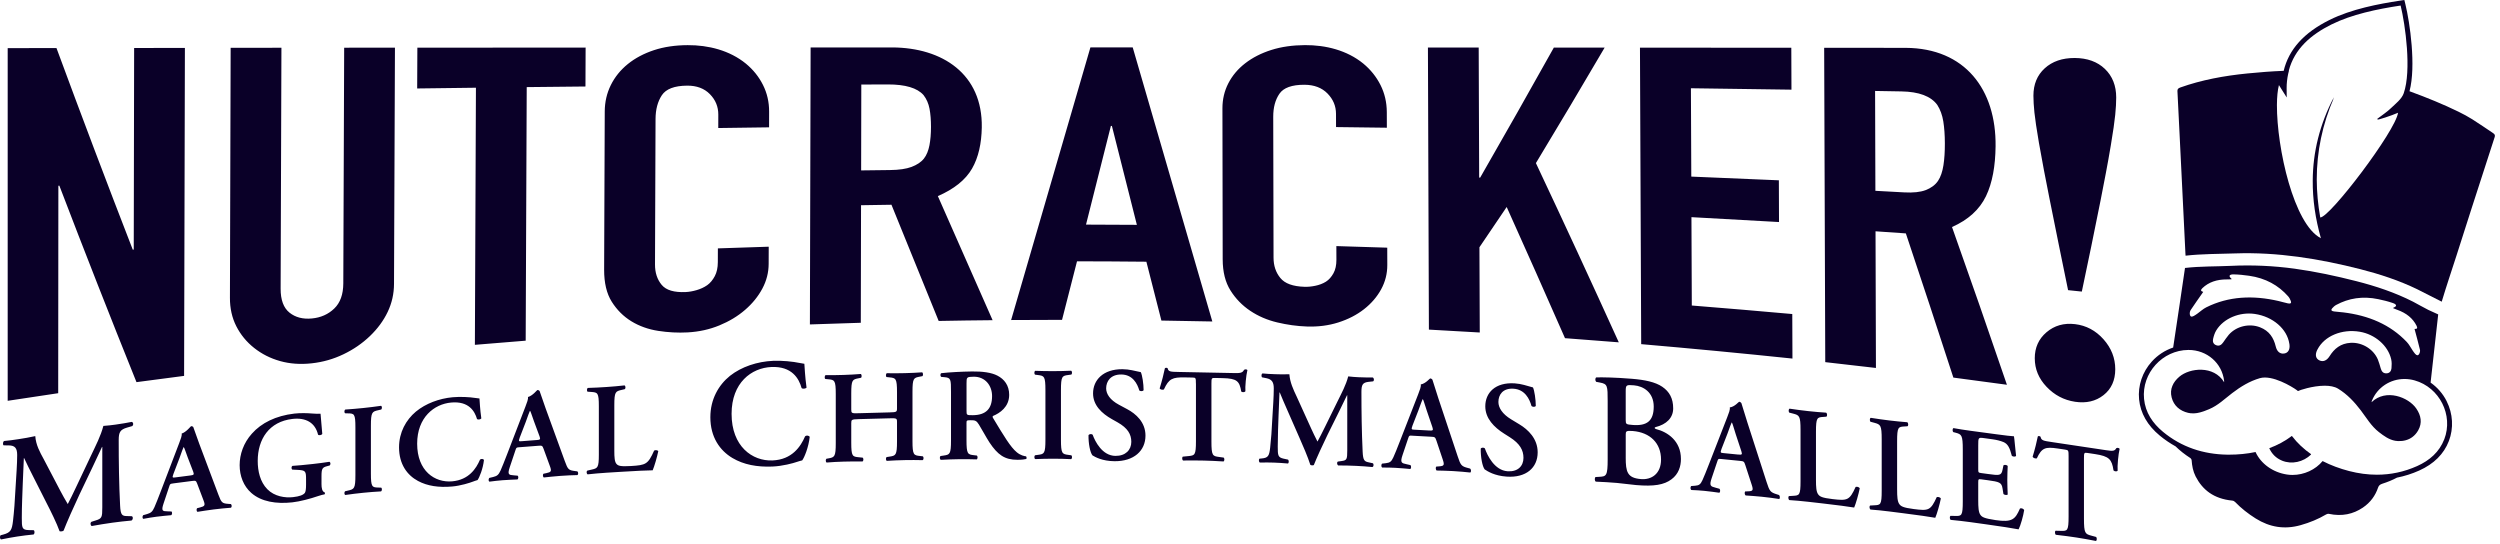
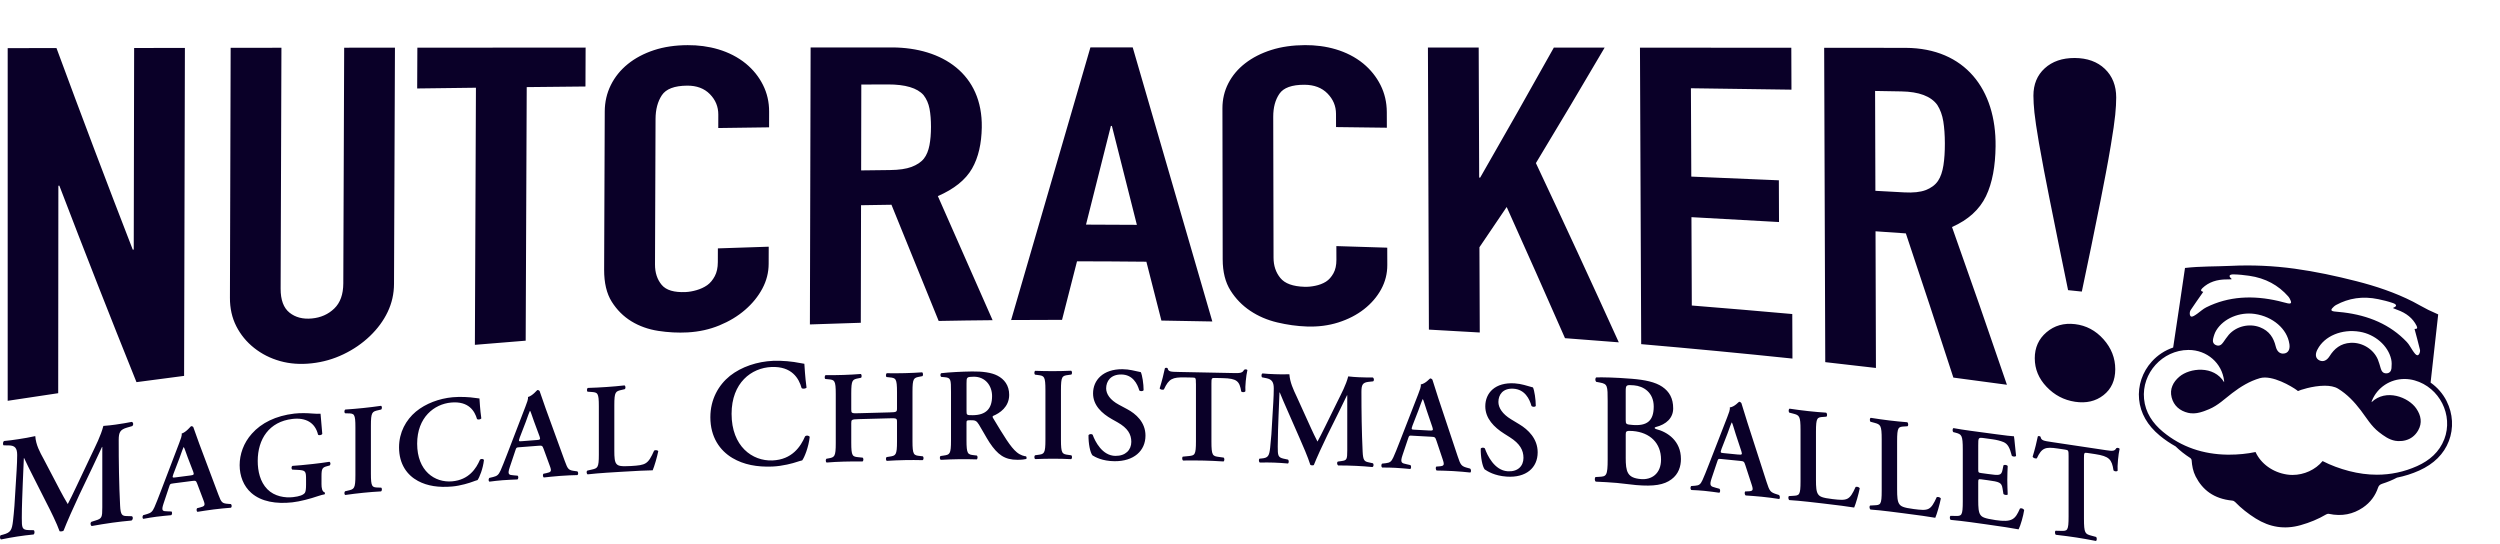
<svg xmlns="http://www.w3.org/2000/svg" width="147" height="32" viewBox="0 0 147 32" fill="none">
  <path d="M0.452 23.565V2.83C1.599 2.828 2.173 2.827 3.321 2.826C4.783 6.789 6.277 10.741 7.806 14.679C7.829 14.677 7.841 14.676 7.864 14.675C7.872 10.724 7.879 6.772 7.887 2.822C9.081 2.821 9.679 2.82 10.872 2.818L10.825 22.102C9.704 22.245 9.145 22.319 8.025 22.47C6.479 18.632 4.968 14.781 3.49 10.918C3.467 10.919 3.455 10.92 3.432 10.921L3.422 23.12C2.431 23.265 1.442 23.414 0.453 23.567L0.452 23.565ZM23.223 2.805C23.205 7.433 23.186 12.06 23.168 16.688C23.166 17.275 23.042 17.824 22.796 18.34C22.55 18.857 22.202 19.329 21.753 19.76C21.302 20.192 20.785 20.548 20.199 20.829C19.614 21.111 18.99 21.291 18.328 21.363C17.664 21.436 17.046 21.393 16.473 21.232C15.898 21.071 15.389 20.813 14.942 20.458C14.495 20.103 14.146 19.677 13.894 19.181C13.642 18.686 13.517 18.126 13.52 17.504C13.534 12.607 13.549 7.709 13.562 2.812C14.756 2.811 15.354 2.809 16.548 2.808L16.501 16.971C16.499 17.633 16.673 18.104 17.023 18.384C17.372 18.663 17.809 18.776 18.337 18.726C18.863 18.677 19.302 18.481 19.654 18.142C20.006 17.803 20.183 17.312 20.186 16.663C20.203 12.043 20.221 7.424 20.237 2.805C21.431 2.805 22.028 2.804 23.223 2.803V2.805ZM27.923 20.277C27.943 15.238 27.965 10.197 27.985 5.158C26.834 5.171 25.683 5.187 24.53 5.202C24.534 4.243 24.536 3.763 24.541 2.804L34.434 2.797C34.431 3.712 34.428 4.171 34.425 5.086C33.274 5.097 32.122 5.11 30.971 5.122L30.91 20.032C29.715 20.125 29.117 20.174 27.923 20.276V20.277ZM45.201 14.504C45.2 14.909 45.199 15.111 45.197 15.516C45.196 16.022 45.073 16.506 44.827 16.968C44.58 17.43 44.242 17.848 43.811 18.22C43.38 18.593 42.875 18.897 42.298 19.134C41.721 19.372 41.099 19.508 40.435 19.545C39.867 19.576 39.291 19.546 38.705 19.456C38.119 19.365 37.592 19.177 37.124 18.891C36.656 18.604 36.272 18.22 35.971 17.741C35.669 17.262 35.521 16.633 35.523 15.856C35.536 12.754 35.547 9.651 35.559 6.549C35.562 5.995 35.681 5.478 35.917 5.002C36.153 4.526 36.486 4.114 36.917 3.765C37.348 3.417 37.86 3.145 38.457 2.948C39.053 2.752 39.716 2.658 40.435 2.655C41.65 2.648 42.899 2.961 43.856 3.74C44.285 4.094 44.62 4.51 44.862 4.992C45.105 5.475 45.226 5.999 45.224 6.567C45.224 6.935 45.223 7.119 45.222 7.487C44.027 7.502 43.429 7.511 42.234 7.528C42.234 7.212 42.235 7.054 42.236 6.739C42.238 6.275 42.074 5.874 41.743 5.537C41.413 5.199 40.964 5.031 40.398 5.036C39.656 5.042 39.162 5.23 38.917 5.599C38.672 5.969 38.548 6.436 38.546 7C38.536 9.849 38.525 12.698 38.514 15.547C38.512 16.033 38.644 16.434 38.906 16.749C39.169 17.065 39.641 17.204 40.325 17.172C40.521 17.163 40.731 17.126 40.956 17.061C41.181 16.996 41.399 16.899 41.588 16.766C41.763 16.642 41.912 16.458 42.03 16.237C42.148 16.015 42.207 15.742 42.208 15.418C42.208 15.093 42.209 14.931 42.211 14.605C43.207 14.569 44.204 14.536 45.201 14.506V14.504ZM47.622 19.077C47.636 13.649 47.65 8.22 47.664 2.79C49.263 2.79 50.864 2.79 52.464 2.789C55.41 2.802 57.784 4.349 57.729 7.499C57.712 8.429 57.537 9.25 57.156 9.913C56.774 10.576 56.104 11.115 55.146 11.531C56.217 13.964 57.291 16.396 58.365 18.827C57.309 18.837 56.252 18.851 55.194 18.872C54.267 16.595 53.341 14.318 52.418 12.039C51.703 12.049 51.344 12.054 50.629 12.067C50.625 14.37 50.619 16.675 50.615 18.979C49.417 19.014 48.818 19.034 47.621 19.077H47.622ZM50.645 4.972L50.635 10.02C51.315 10.011 51.654 10.007 52.334 9.999C52.862 9.994 53.282 9.932 53.595 9.816C53.907 9.699 54.163 9.534 54.329 9.322C54.486 9.121 54.593 8.849 54.652 8.54C54.711 8.231 54.741 7.873 54.742 7.466C54.742 7.059 54.714 6.702 54.656 6.393C54.597 6.085 54.48 5.818 54.305 5.592C53.935 5.171 53.233 4.962 52.197 4.965L50.646 4.971L50.645 4.972ZM59.454 18.818C61.009 13.475 62.565 8.133 64.116 2.788H66.604C68.167 8.159 69.728 13.53 71.285 18.903C70.088 18.877 69.489 18.866 68.29 18.849L67.407 15.389C66.047 15.375 64.688 15.367 63.328 15.365L62.448 18.807C61.25 18.807 60.652 18.809 59.454 18.818ZM66.848 13.22C66.358 11.281 65.868 9.342 65.379 7.403H65.32L63.857 13.207C65.054 13.209 65.652 13.212 66.848 13.221V13.22ZM81.57 14.564C81.571 14.971 81.572 15.175 81.573 15.581C81.574 16.09 81.454 16.568 81.211 17.012C80.968 17.456 80.632 17.847 80.203 18.182C79.773 18.518 79.271 18.776 78.694 18.96C78.117 19.143 77.497 19.223 76.831 19.198C76.264 19.178 75.687 19.098 75.099 18.958C74.512 18.818 73.983 18.591 73.513 18.275C73.043 17.961 72.655 17.561 72.352 17.079C72.048 16.597 71.895 15.986 71.894 15.246C71.889 12.287 71.884 9.327 71.879 6.367C71.879 5.839 71.994 5.348 72.227 4.896C72.461 4.444 72.791 4.051 73.221 3.719C73.649 3.388 74.16 3.126 74.756 2.937C75.351 2.748 76.013 2.657 76.731 2.653C77.948 2.646 79.2 2.954 80.159 3.736C80.588 4.091 80.927 4.511 81.173 4.998C81.418 5.485 81.541 6.014 81.544 6.584C81.545 6.955 81.546 7.139 81.547 7.51C80.352 7.493 79.754 7.485 78.559 7.472C78.559 7.16 78.558 7.004 78.557 6.692C78.556 6.233 78.388 5.834 78.055 5.496C77.723 5.158 77.273 4.988 76.707 4.984C75.965 4.981 75.472 5.158 75.23 5.513C74.986 5.868 74.865 6.318 74.866 6.865C74.872 9.628 74.879 12.389 74.884 15.151C74.884 15.621 75.018 16.02 75.284 16.345C75.548 16.671 76.022 16.844 76.708 16.864C76.903 16.87 77.114 16.851 77.338 16.804C77.563 16.758 77.781 16.679 77.968 16.561C78.142 16.451 78.289 16.281 78.406 16.071C78.523 15.861 78.582 15.595 78.581 15.273C78.581 14.952 78.579 14.791 78.578 14.47C79.774 14.505 80.372 14.523 81.568 14.563L81.57 14.564ZM84.019 19.381L83.962 2.794C85.156 2.794 85.754 2.794 86.947 2.795C86.956 5.345 86.966 7.893 86.975 10.443C86.999 10.443 87.01 10.443 87.034 10.444C88.494 7.904 89.939 5.355 91.367 2.797C92.561 2.797 93.159 2.797 94.353 2.799C93.02 5.072 91.675 7.336 90.311 9.59C91.961 13.092 93.586 16.604 95.185 20.129C94.13 20.043 93.076 19.962 92.022 19.885C90.891 17.309 89.748 14.737 88.593 12.171C87.952 13.123 87.632 13.596 86.991 14.538C86.998 16.209 87.004 17.88 87.01 19.551C85.814 19.478 85.216 19.444 84.019 19.381ZM96.502 20.238C96.479 14.425 96.455 8.613 96.43 2.802L105.329 2.808C105.332 3.794 105.335 4.286 105.338 5.272C103.367 5.243 101.397 5.215 99.426 5.189C99.433 6.921 99.44 8.652 99.448 10.384C101.164 10.453 102.881 10.526 104.597 10.602C104.601 11.583 104.603 12.075 104.606 13.056C102.89 12.956 101.173 12.861 99.457 12.769C99.463 14.501 99.47 16.232 99.478 17.964C101.449 18.122 103.418 18.289 105.386 18.465C105.39 19.513 105.392 20.036 105.396 21.084C102.434 20.774 99.47 20.492 96.502 20.236V20.238ZM107.325 21.294L107.261 2.809C108.861 2.811 110.462 2.813 112.061 2.814C115.543 2.835 117.381 5.261 117.34 8.607C117.327 9.754 117.154 10.75 116.776 11.535C116.397 12.322 115.732 12.927 114.778 13.349C115.874 16.434 116.95 19.525 118.007 22.624C116.958 22.479 115.908 22.338 114.858 22.202C113.941 19.372 113.009 16.546 112.064 13.724C111.351 13.673 110.995 13.649 110.281 13.6C110.289 16.278 110.298 18.958 110.305 21.636C109.114 21.495 108.518 21.426 107.325 21.294ZM110.255 5.35C110.261 7.307 110.267 9.263 110.273 11.22C110.951 11.256 111.29 11.275 111.968 11.312C112.494 11.341 112.913 11.297 113.225 11.18C113.536 11.062 113.791 10.88 113.954 10.638C114.112 10.405 114.216 10.088 114.274 9.719C114.331 9.351 114.359 8.923 114.358 8.434C114.357 7.945 114.326 7.514 114.267 7.142C114.207 6.77 114.089 6.446 113.913 6.17C113.541 5.657 112.838 5.393 111.804 5.375C111.183 5.364 110.873 5.359 110.254 5.348L110.255 5.35ZM121.603 17.061C121.233 15.248 120.858 13.433 120.499 11.62C120.287 10.545 120.073 9.467 119.887 8.385C119.751 7.588 119.664 7 119.624 6.618C119.585 6.236 119.566 5.905 119.565 5.627C119.565 4.958 119.785 4.423 120.229 4.017C120.673 3.611 121.262 3.407 121.997 3.41C122.732 3.415 123.322 3.626 123.767 4.051C124.211 4.477 124.433 5.039 124.433 5.732C124.433 6.021 124.414 6.362 124.375 6.754C124.337 7.147 124.249 7.751 124.114 8.56C123.933 9.649 123.72 10.734 123.507 11.816C123.158 13.593 122.783 15.371 122.411 17.145L121.602 17.061H121.603ZM119.644 21.07C119.644 20.439 119.873 19.929 120.335 19.536C120.797 19.143 121.354 18.982 122.01 19.059C122.664 19.137 123.223 19.431 123.685 19.949C124.147 20.467 124.377 21.057 124.377 21.71C124.377 22.363 124.147 22.874 123.686 23.235C123.225 23.596 122.667 23.723 122.013 23.624C121.359 23.526 120.801 23.231 120.339 22.745C119.877 22.259 119.646 21.704 119.645 21.072L119.644 21.07ZM7.746 30.353C7.837 30.375 7.828 30.56 7.728 30.608C7.336 30.644 6.981 30.683 6.616 30.733C6.188 30.793 5.797 30.857 5.396 30.93C5.323 30.906 5.287 30.746 5.378 30.681C5.46 30.655 5.542 30.628 5.624 30.603C5.988 30.491 6.015 30.426 6.015 29.835V26.279C6.009 26.279 6.003 26.282 5.997 26.282C5.751 26.795 5.624 27.074 5.451 27.446C5.19 27.994 4.929 28.541 4.667 29.088C4.358 29.74 3.903 30.77 3.739 31.201C3.703 31.241 3.566 31.262 3.503 31.236C3.348 30.79 2.956 29.997 2.747 29.596C2.486 29.08 2.226 28.564 1.965 28.049C1.792 27.712 1.529 27.181 1.42 26.938C1.414 26.938 1.407 26.941 1.402 26.942L1.338 28.441C1.32 28.973 1.282 29.748 1.282 30.458C1.282 31.03 1.292 31.159 1.683 31.169L1.983 31.175C2.047 31.218 2.047 31.382 1.974 31.428C1.638 31.462 1.356 31.495 1.018 31.547C0.727 31.592 0.418 31.648 0.064 31.719C-0.018 31.689 -0.018 31.524 0.037 31.473C0.089 31.46 0.14 31.445 0.191 31.432C0.627 31.312 0.7 31.171 0.764 30.634C0.828 30.079 0.873 29.509 0.919 28.602C0.955 28.008 1.01 27.281 1.01 26.753C1.01 26.345 0.874 26.194 0.519 26.19C0.416 26.19 0.314 26.188 0.21 26.186C0.155 26.135 0.165 25.968 0.246 25.93C0.519 25.905 0.764 25.874 1.1 25.821C1.419 25.77 1.737 25.721 2.074 25.643C2.11 26.157 2.338 26.573 2.574 27.004C2.899 27.622 3.223 28.242 3.548 28.862C3.621 28.998 3.866 29.457 3.985 29.639C4.131 29.366 4.285 29.04 4.494 28.601C4.776 28.005 5.058 27.407 5.341 26.811C5.632 26.195 5.923 25.64 6.078 25.044C6.324 25.026 6.588 24.997 6.788 24.968C7.171 24.913 7.49 24.86 7.745 24.807C7.845 24.828 7.863 24.991 7.772 25.055C7.672 25.084 7.572 25.113 7.472 25.142C7.071 25.259 6.98 25.411 6.98 25.872C6.98 27.16 6.998 28.445 7.062 29.724C7.089 30.304 7.189 30.342 7.481 30.345C7.569 30.348 7.657 30.35 7.745 30.353H7.746ZM10.198 28.423C9.994 28.45 10.002 28.449 9.933 28.659C9.828 28.973 9.725 29.285 9.62 29.597C9.464 30.058 9.565 30.06 9.854 30.067C9.929 30.069 10.005 30.072 10.081 30.075C10.136 30.119 10.128 30.256 10.065 30.293C9.816 30.311 9.518 30.349 9.199 30.383C8.941 30.417 8.698 30.457 8.425 30.509C8.37 30.478 8.362 30.368 8.417 30.294C8.495 30.271 8.574 30.248 8.651 30.226C8.878 30.158 8.964 30.087 9.081 29.825C9.174 29.618 9.3 29.288 9.464 28.863C9.82 27.929 10.178 26.994 10.534 26.06C10.627 25.808 10.706 25.618 10.682 25.494C10.956 25.406 11.214 25.066 11.23 25.063C11.293 25.055 11.331 25.072 11.363 25.106C11.487 25.426 11.59 25.765 11.714 26.086C12.09 27.084 12.465 28.083 12.84 29.083C13.02 29.563 13.059 29.604 13.458 29.63C13.497 29.633 13.537 29.636 13.575 29.638C13.638 29.683 13.638 29.811 13.583 29.854C13.262 29.878 12.972 29.906 12.566 29.955C12.23 29.996 11.886 30.054 11.613 30.096C11.55 30.067 11.542 29.932 11.59 29.882L11.762 29.838C12.043 29.766 12.082 29.716 11.965 29.417C11.842 29.092 11.72 28.769 11.597 28.444C11.527 28.251 11.496 28.255 11.277 28.283C10.917 28.329 10.558 28.376 10.199 28.422L10.198 28.423ZM11.175 27.96C11.394 27.932 11.424 27.913 11.363 27.742C11.254 27.456 11.143 27.171 11.034 26.886C10.894 26.508 10.847 26.342 10.807 26.294C10.802 26.294 10.797 26.295 10.791 26.296C10.76 26.352 10.682 26.58 10.549 26.948C10.432 27.255 10.314 27.563 10.197 27.869C10.119 28.096 10.134 28.094 10.322 28.07C10.606 28.033 10.889 27.996 11.174 27.96H11.175ZM18.903 28.447C18.903 28.711 18.942 28.902 19.091 28.953C19.114 28.981 19.114 29.042 19.083 29.068C18.996 29.076 18.856 29.122 18.707 29.168C18.222 29.334 17.635 29.488 17.189 29.538C16.249 29.642 15.366 29.503 14.779 28.986C14.317 28.582 14.091 27.98 14.091 27.35C14.091 26.72 14.318 26.047 14.81 25.5C15.366 24.87 16.219 24.445 17.306 24.319C17.673 24.277 18.072 24.291 18.347 24.314C18.526 24.331 18.754 24.336 18.848 24.326C18.856 24.551 18.911 24.929 18.95 25.512C18.911 25.591 18.739 25.618 18.7 25.554C18.528 24.843 17.971 24.543 17.197 24.633C15.82 24.791 15.154 25.827 15.154 27.103C15.154 27.704 15.295 28.332 15.717 28.764C16.14 29.196 16.766 29.284 17.228 29.232C17.604 29.191 17.831 29.106 17.925 28.983C17.972 28.91 17.996 28.771 17.996 28.5V28.23C17.996 27.696 17.988 27.651 17.464 27.627L17.182 27.613C17.127 27.566 17.127 27.439 17.19 27.394C17.495 27.375 17.871 27.34 18.411 27.281C18.763 27.242 19.029 27.206 19.366 27.154C19.445 27.183 19.453 27.311 19.382 27.371C19.335 27.384 19.288 27.396 19.241 27.409C18.951 27.485 18.904 27.552 18.904 28.01V28.447H18.903ZM21.809 27.843C21.809 28.643 21.88 28.659 22.247 28.668C22.305 28.67 22.362 28.672 22.419 28.674C22.474 28.721 22.467 28.858 22.404 28.894C22.058 28.913 21.707 28.94 21.362 28.975C21.017 29.009 20.649 29.054 20.304 29.105C20.241 29.081 20.233 28.946 20.288 28.887L20.46 28.847C20.828 28.764 20.898 28.734 20.898 27.934V25.127C20.898 24.327 20.828 24.312 20.46 24.306C20.403 24.305 20.345 24.302 20.288 24.301C20.233 24.254 20.241 24.118 20.304 24.081C20.649 24.058 21.001 24.029 21.362 23.991C21.707 23.956 22.058 23.911 22.404 23.862C22.467 23.885 22.474 24.02 22.419 24.079L22.247 24.119C21.879 24.202 21.809 24.232 21.809 25.032V27.841V27.843ZM28.3 24.605C28.245 24.671 28.104 24.689 28.049 24.641C27.915 24.175 27.562 23.575 26.528 23.669C25.532 23.76 24.529 24.538 24.529 26.089C24.529 27.7 25.571 28.391 26.583 28.303C27.571 28.217 28.003 27.545 28.222 27.032C28.293 26.959 28.418 26.978 28.457 27.044C28.402 27.557 28.191 28.075 28.08 28.228C27.986 28.252 27.893 28.29 27.806 28.32C27.633 28.387 27.092 28.563 26.583 28.607C25.806 28.674 25.141 28.583 24.577 28.28C23.941 27.938 23.464 27.295 23.464 26.305C23.464 25.42 23.872 24.693 24.452 24.205C25.032 23.725 25.823 23.431 26.616 23.358C27.063 23.317 27.604 23.345 27.973 23.403L28.192 23.43C28.207 23.603 28.223 24.05 28.302 24.605H28.3ZM30.558 26.295C30.355 26.311 30.361 26.311 30.292 26.521C30.187 26.833 30.082 27.146 29.978 27.459C29.821 27.92 29.923 27.926 30.213 27.95L30.44 27.97C30.495 28.019 30.487 28.157 30.424 28.192C30.174 28.196 29.875 28.22 29.553 28.237C29.294 28.258 29.051 28.285 28.776 28.322C28.721 28.289 28.713 28.176 28.768 28.103C28.847 28.084 28.926 28.065 29.003 28.046C29.23 27.99 29.317 27.922 29.435 27.662C29.529 27.457 29.654 27.128 29.82 26.705C30.178 25.774 30.535 24.843 30.894 23.912C30.989 23.661 31.067 23.472 31.044 23.345C31.318 23.27 31.578 22.937 31.593 22.936C31.656 22.932 31.696 22.951 31.727 22.987C31.853 23.319 31.954 23.669 32.08 24.003C32.457 25.038 32.833 26.073 33.21 27.111C33.391 27.609 33.43 27.651 33.83 27.7C33.87 27.705 33.909 27.71 33.948 27.715C34.011 27.764 34.011 27.894 33.956 27.935C33.635 27.942 33.344 27.954 32.935 27.983C32.598 28.007 32.253 28.048 31.978 28.075C31.915 28.042 31.907 27.905 31.954 27.856C32.011 27.843 32.069 27.832 32.127 27.82C32.409 27.761 32.449 27.713 32.332 27.402C32.209 27.065 32.086 26.729 31.963 26.393C31.892 26.193 31.861 26.195 31.642 26.212C31.281 26.24 30.92 26.267 30.559 26.296L30.558 26.295ZM31.539 25.877C31.759 25.86 31.79 25.842 31.728 25.664C31.618 25.367 31.509 25.072 31.399 24.776C31.257 24.383 31.21 24.212 31.172 24.161C31.166 24.161 31.162 24.161 31.156 24.163C31.125 24.218 31.046 24.446 30.913 24.814C30.795 25.119 30.678 25.426 30.56 25.731C30.482 25.958 30.497 25.957 30.686 25.942C30.972 25.919 31.256 25.897 31.542 25.875L31.539 25.877ZM36.122 26.508C36.122 26.889 36.138 27.163 36.256 27.286C36.351 27.387 36.477 27.441 37.104 27.402C37.975 27.349 38.101 27.304 38.463 26.494C38.541 26.452 38.667 26.467 38.707 26.526C38.644 26.851 38.471 27.443 38.377 27.654C38.048 27.658 37.372 27.689 36.492 27.744C36.22 27.761 35.948 27.779 35.676 27.795C35.276 27.821 34.884 27.855 34.553 27.892C34.49 27.866 34.467 27.714 34.537 27.671C34.616 27.653 34.695 27.635 34.772 27.617C35.141 27.532 35.212 27.52 35.212 26.726V23.886C35.212 23.092 35.141 23.074 34.772 23.047C34.699 23.043 34.626 23.037 34.552 23.032C34.497 22.998 34.497 22.846 34.568 22.81C34.96 22.798 35.313 22.78 35.675 22.755C36.02 22.732 36.374 22.7 36.719 22.662C36.79 22.688 36.798 22.84 36.735 22.883C36.678 22.896 36.62 22.911 36.562 22.924C36.193 23.01 36.122 23.029 36.122 23.825V26.506V26.508ZM47.428 22.789C47.364 22.863 47.198 22.878 47.134 22.818C46.978 22.257 46.566 21.527 45.355 21.58C44.19 21.632 43.017 22.499 43.017 24.336C43.017 26.245 44.236 27.121 45.419 27.074C46.575 27.028 47.079 26.256 47.336 25.662C47.418 25.578 47.565 25.608 47.611 25.688C47.547 26.293 47.3 26.895 47.17 27.07C47.06 27.093 46.95 27.132 46.849 27.163C46.648 27.234 46.015 27.409 45.418 27.433C44.51 27.469 43.73 27.323 43.071 26.933C42.328 26.492 41.769 25.705 41.769 24.533C41.769 23.486 42.245 22.645 42.923 22.099C43.602 21.564 44.528 21.258 45.454 21.217C45.977 21.193 46.609 21.256 47.04 21.346L47.296 21.39C47.314 21.596 47.333 22.126 47.424 22.789H47.428ZM50.479 24.646C50.077 24.658 50.054 24.674 50.054 24.882V26.018C50.054 26.837 50.124 26.85 50.494 26.886C50.573 26.894 50.652 26.903 50.73 26.91C50.785 26.963 50.778 27.103 50.715 27.135C50.306 27.131 49.953 27.133 49.606 27.143C49.26 27.153 48.907 27.172 48.608 27.197C48.545 27.168 48.537 27.029 48.592 26.974C48.629 26.968 48.665 26.962 48.703 26.955C49.072 26.889 49.143 26.865 49.143 26.046V23.174C49.143 22.356 49.072 22.334 48.703 22.301L48.529 22.284C48.474 22.247 48.482 22.093 48.545 22.059C48.891 22.062 49.26 22.057 49.606 22.046C49.953 22.035 50.306 22.015 50.612 21.99C50.675 22.019 50.683 22.173 50.628 22.213L50.494 22.24C50.124 22.313 50.054 22.324 50.054 23.143V24.079C50.054 24.295 50.077 24.31 50.479 24.298C51.092 24.28 51.705 24.263 52.319 24.248C52.72 24.238 52.744 24.222 52.744 24.005V23.068C52.744 22.247 52.673 22.226 52.303 22.189C52.246 22.182 52.187 22.177 52.13 22.17C52.075 22.133 52.083 21.977 52.146 21.945C52.508 21.951 52.861 21.95 53.207 21.941C53.553 21.932 53.907 21.916 54.221 21.893C54.284 21.924 54.292 22.078 54.236 22.118L54.095 22.145C53.725 22.216 53.654 22.225 53.654 23.046V25.929C53.654 26.75 53.725 26.773 54.095 26.812L54.268 26.832C54.323 26.886 54.315 27.026 54.252 27.057C53.906 27.048 53.552 27.047 53.207 27.054C52.845 27.061 52.491 27.076 52.146 27.099C52.083 27.07 52.075 26.931 52.13 26.876L52.303 26.849C52.673 26.794 52.744 26.77 52.744 25.948V24.809C52.744 24.6 52.72 24.585 52.319 24.596C51.705 24.61 51.092 24.627 50.479 24.645V24.646ZM55.919 23.049C55.919 22.304 55.911 22.211 55.542 22.179C55.473 22.172 55.406 22.165 55.337 22.16C55.282 22.106 55.282 21.982 55.345 21.943C55.841 21.887 56.508 21.852 57.154 21.842C57.767 21.833 58.301 21.905 58.648 22.087C59.049 22.293 59.34 22.657 59.34 23.217C59.34 23.933 58.781 24.296 58.396 24.455C58.349 24.478 58.364 24.541 58.396 24.587C59.025 25.631 59.419 26.292 59.787 26.593C60.008 26.778 60.236 26.824 60.33 26.832C60.37 26.863 60.37 26.948 60.346 26.988C60.252 27.011 60.102 27.035 59.827 27.036C59.071 27.039 58.663 26.738 58.183 26.019C57.971 25.694 57.751 25.268 57.562 24.967C57.42 24.735 57.334 24.705 57.074 24.709C56.838 24.712 56.83 24.72 56.83 24.883V25.878C56.83 26.701 56.901 26.724 57.27 26.766C57.328 26.773 57.386 26.781 57.444 26.787C57.499 26.841 57.491 26.981 57.428 27.012C57.08 27 56.731 26.996 56.383 27.001C56.036 27.006 55.682 27.018 55.321 27.039C55.258 27.009 55.235 26.87 55.306 26.814C55.363 26.805 55.421 26.797 55.479 26.788C55.849 26.736 55.919 26.712 55.919 25.889V23.047V23.049ZM56.832 24.154C56.832 24.402 56.832 24.418 57.21 24.413C57.981 24.404 58.334 24.027 58.334 23.289C58.334 22.674 57.933 22.142 57.249 22.151C56.84 22.157 56.832 22.18 56.832 22.538V24.154ZM62.384 25.85C62.384 26.677 62.455 26.7 62.825 26.748L62.998 26.772C63.053 26.826 63.045 26.968 62.982 26.998C62.636 26.981 62.282 26.972 61.936 26.972C61.589 26.972 61.22 26.98 60.873 26.995C60.81 26.964 60.803 26.824 60.858 26.77L61.031 26.746C61.401 26.699 61.471 26.675 61.471 25.849V22.948C61.471 22.121 61.401 22.097 61.031 22.052C60.973 22.045 60.915 22.038 60.858 22.03C60.803 21.976 60.81 21.835 60.873 21.804C61.22 21.817 61.574 21.824 61.936 21.823C62.282 21.823 62.636 21.814 62.982 21.798C63.045 21.83 63.053 21.971 62.998 22.024L62.825 22.048C62.455 22.095 62.384 22.118 62.384 22.945V25.849V25.85ZM64.24 26.779C64.098 26.614 63.996 26.075 64.004 25.59C64.051 25.512 64.185 25.505 64.248 25.56C64.39 25.959 64.814 26.799 65.585 26.806C66.183 26.813 66.521 26.457 66.521 25.98C66.521 25.533 66.308 25.171 65.718 24.836C65.606 24.772 65.492 24.709 65.38 24.646C64.79 24.312 64.27 23.834 64.272 23.13C64.272 22.357 64.854 21.701 66.002 21.709C66.411 21.712 66.71 21.808 67.079 21.882C67.165 22.056 67.244 22.574 67.244 22.942C67.204 23.012 67.063 23.018 66.992 22.962C66.874 22.554 66.599 22.026 65.931 22.02C65.301 22.015 65.042 22.422 65.042 22.836C65.042 23.165 65.27 23.517 65.789 23.796C65.952 23.883 66.114 23.971 66.277 24.058C66.788 24.329 67.355 24.823 67.354 25.614C67.354 26.508 66.669 27.131 65.529 27.119C64.805 27.111 64.397 26.873 64.24 26.778V26.779ZM70.319 22.548C70.319 22.218 70.311 22.202 70.107 22.199C69.96 22.197 69.814 22.193 69.666 22.191C68.942 22.179 68.731 22.263 68.44 22.894C68.385 22.94 68.219 22.914 68.188 22.836C68.322 22.414 68.44 21.929 68.495 21.656C68.511 21.633 68.542 21.626 68.581 21.626C68.613 21.626 68.644 21.635 68.66 21.659C68.7 21.855 68.81 21.864 69.345 21.872C70.414 21.889 71.484 21.91 72.553 21.936C72.939 21.945 73.057 21.925 73.151 21.746C73.183 21.731 73.214 21.716 73.245 21.717C73.293 21.718 73.332 21.735 73.348 21.758C73.269 22.079 73.206 22.754 73.23 23.007C73.19 23.068 73.057 23.081 72.986 23.024C72.883 22.407 72.734 22.254 71.893 22.234L71.445 22.224C71.24 22.219 71.232 22.235 71.232 22.565V25.96C71.232 26.794 71.303 26.819 71.673 26.868C71.767 26.881 71.862 26.894 71.956 26.907C72.011 26.964 72.003 27.105 71.94 27.134C71.484 27.106 71.13 27.089 70.785 27.082C70.439 27.074 70.069 27.073 69.566 27.078C69.503 27.046 69.495 26.888 69.55 26.85C69.661 26.839 69.771 26.829 69.881 26.818C70.251 26.778 70.322 26.772 70.322 25.939V22.547L70.319 22.548ZM80.712 27.234C80.79 27.27 80.783 27.435 80.696 27.462C80.358 27.43 80.052 27.407 79.737 27.393C79.368 27.376 79.03 27.368 78.684 27.369C78.621 27.334 78.59 27.183 78.668 27.14L78.881 27.11C79.195 27.068 79.218 27.013 79.219 26.476V23.242H79.203C78.991 23.668 78.881 23.901 78.731 24.211C78.506 24.665 78.28 25.12 78.055 25.575C77.788 26.117 77.396 26.978 77.254 27.343C77.223 27.374 77.105 27.369 77.049 27.336C76.916 26.904 76.577 26.117 76.397 25.717C76.173 25.203 75.947 24.691 75.722 24.178C75.572 23.841 75.344 23.314 75.25 23.075H75.234C75.216 23.526 75.197 23.978 75.179 24.429C75.163 24.909 75.132 25.61 75.132 26.256C75.132 26.776 75.14 26.895 75.478 26.97C75.564 26.989 75.651 27.008 75.738 27.026C75.793 27.075 75.793 27.225 75.73 27.254C75.439 27.228 75.195 27.211 74.905 27.201C74.653 27.192 74.385 27.192 74.079 27.198C74.009 27.157 74.009 27.007 74.056 26.969C74.101 26.965 74.145 26.961 74.19 26.957C74.567 26.923 74.63 26.806 74.685 26.328C74.74 25.833 74.78 25.322 74.819 24.504C74.851 23.969 74.898 23.317 74.898 22.836C74.898 22.465 74.78 22.304 74.473 22.24C74.384 22.223 74.294 22.203 74.205 22.186C74.158 22.128 74.166 21.98 74.237 21.958C74.473 21.981 74.685 21.994 74.975 22.003C75.251 22.011 75.526 22.02 75.816 22.005C75.848 22.48 76.044 22.896 76.249 23.329C76.529 23.947 76.81 24.564 77.09 25.183C77.153 25.319 77.365 25.778 77.468 25.964C77.594 25.74 77.727 25.468 77.908 25.105C78.152 24.609 78.396 24.112 78.639 23.617C78.891 23.105 79.141 22.649 79.275 22.132C79.488 22.157 79.716 22.173 79.888 22.181C80.218 22.195 80.493 22.199 80.713 22.193C80.799 22.229 80.815 22.38 80.737 22.424C80.65 22.433 80.564 22.443 80.477 22.452C80.131 22.492 80.052 22.615 80.052 23.035C80.052 24.206 80.068 25.379 80.123 26.552C80.146 27.084 80.233 27.135 80.485 27.187L80.713 27.237L80.712 27.234ZM83.053 25.617C82.849 25.606 82.857 25.607 82.786 25.817C82.681 26.13 82.577 26.441 82.471 26.753C82.314 27.212 82.416 27.234 82.707 27.296C82.784 27.313 82.859 27.331 82.935 27.348C82.99 27.406 82.983 27.549 82.92 27.577C82.668 27.548 82.37 27.532 82.047 27.508C81.788 27.494 81.545 27.49 81.269 27.492C81.214 27.45 81.207 27.331 81.261 27.262C81.34 27.253 81.419 27.243 81.498 27.234C81.726 27.206 81.812 27.146 81.929 26.891C82.024 26.69 82.15 26.363 82.315 25.944C82.673 25.022 83.032 24.099 83.392 23.176C83.486 22.926 83.565 22.741 83.541 22.604C83.817 22.563 84.075 22.25 84.091 22.252C84.154 22.255 84.193 22.281 84.225 22.322C84.351 22.686 84.453 23.065 84.578 23.43C84.954 24.56 85.332 25.691 85.709 26.824C85.889 27.368 85.929 27.418 86.329 27.522C86.368 27.532 86.408 27.544 86.447 27.554C86.51 27.613 86.51 27.748 86.455 27.785C86.133 27.75 85.842 27.724 85.434 27.699C85.097 27.679 84.751 27.675 84.477 27.667C84.414 27.623 84.406 27.48 84.453 27.435L84.626 27.422C84.909 27.398 84.948 27.354 84.831 27.012C84.708 26.645 84.584 26.278 84.462 25.911C84.391 25.693 84.36 25.691 84.14 25.679C83.78 25.658 83.418 25.639 83.057 25.62L83.053 25.617ZM84.036 25.313C84.256 25.325 84.288 25.311 84.225 25.117C84.115 24.794 84.004 24.469 83.894 24.146C83.753 23.717 83.705 23.533 83.666 23.474H83.65C83.619 23.528 83.54 23.754 83.406 24.12L83.052 25.03C82.974 25.256 82.989 25.257 83.178 25.267C83.464 25.281 83.749 25.297 84.035 25.313H84.036ZM87.303 27.606C87.161 27.43 87.059 26.875 87.067 26.381C87.114 26.305 87.248 26.305 87.31 26.364C87.452 26.779 87.876 27.658 88.646 27.71C89.243 27.751 89.58 27.408 89.58 26.922C89.58 26.467 89.368 26.085 88.78 25.711C88.667 25.639 88.555 25.569 88.442 25.497C87.853 25.124 87.335 24.606 87.335 23.89C87.335 23.102 87.916 22.468 89.063 22.541C89.471 22.568 89.77 22.683 90.139 22.781C90.225 22.962 90.304 23.494 90.304 23.869C90.265 23.939 90.123 23.936 90.053 23.876C89.935 23.453 89.661 22.899 88.993 22.856C88.365 22.816 88.106 23.213 88.106 23.636C88.106 23.97 88.335 24.343 88.853 24.656C89.015 24.754 89.178 24.853 89.34 24.951C89.85 25.257 90.415 25.792 90.415 26.597C90.415 27.507 89.732 28.103 88.594 28.025C87.871 27.976 87.463 27.71 87.306 27.604L87.303 27.606ZM94.531 23.586C94.531 22.69 94.522 22.577 94.091 22.497C94.011 22.481 93.933 22.465 93.853 22.451C93.789 22.38 93.789 22.231 93.862 22.19C94.273 22.184 94.942 22.19 95.949 22.272C96.718 22.334 97.331 22.462 97.742 22.742C98.163 23.03 98.383 23.425 98.383 24.015C98.383 24.568 97.99 24.954 97.349 25.113C97.313 25.119 97.294 25.145 97.294 25.164C97.294 25.183 97.312 25.203 97.367 25.227C98.061 25.4 98.839 25.93 98.839 26.989C98.839 27.419 98.702 27.875 98.282 28.184C97.852 28.509 97.248 28.612 96.204 28.522C95.802 28.487 95.418 28.425 95.07 28.396C94.668 28.363 94.237 28.336 93.835 28.321C93.762 28.278 93.753 28.11 93.817 28.049C93.884 28.046 93.951 28.042 94.018 28.038C94.449 28.017 94.531 27.997 94.531 27.007V23.589V23.586ZM95.592 24.701C95.592 24.944 95.619 24.956 95.985 24.986C96.845 25.059 97.239 24.748 97.239 23.905C97.239 23.082 96.644 22.704 96.076 22.657C95.619 22.619 95.592 22.635 95.592 23.009V24.701ZM95.592 26.897C95.592 27.747 95.683 28.101 96.48 28.17C97.112 28.226 97.669 27.855 97.669 27.022C97.669 26.058 97.028 25.429 96.013 25.344C95.611 25.311 95.593 25.365 95.593 25.552V26.898L95.592 26.897ZM101.226 26.991C101.022 26.971 101.03 26.972 100.96 27.182C100.855 27.494 100.75 27.805 100.646 28.116C100.489 28.575 100.591 28.602 100.881 28.678C100.956 28.7 101.033 28.72 101.108 28.741C101.163 28.802 101.155 28.947 101.092 28.973C100.841 28.931 100.544 28.902 100.222 28.863C99.964 28.838 99.721 28.823 99.447 28.812C99.391 28.768 99.383 28.646 99.439 28.579C99.517 28.573 99.595 28.566 99.674 28.561C99.901 28.543 99.987 28.487 100.105 28.233C100.2 28.033 100.324 27.707 100.49 27.289C100.847 26.369 101.206 25.449 101.563 24.528C101.658 24.28 101.735 24.094 101.712 23.956C101.986 23.927 102.244 23.621 102.26 23.623C102.323 23.629 102.362 23.658 102.393 23.701C102.519 24.075 102.62 24.465 102.746 24.84C103.121 26.003 103.498 27.167 103.873 28.334C104.053 28.893 104.092 28.946 104.492 29.07C104.531 29.082 104.57 29.094 104.608 29.107C104.671 29.171 104.671 29.307 104.616 29.342C104.295 29.291 104.006 29.251 103.598 29.209C103.261 29.173 102.917 29.153 102.642 29.133C102.579 29.085 102.572 28.94 102.619 28.896L102.791 28.89C103.073 28.878 103.112 28.835 102.994 28.483C102.872 28.105 102.749 27.727 102.625 27.35C102.555 27.125 102.523 27.122 102.304 27.099C101.943 27.063 101.583 27.027 101.223 26.991H101.226ZM102.205 26.726C102.424 26.748 102.456 26.735 102.393 26.536C102.283 26.202 102.174 25.869 102.063 25.537C101.923 25.096 101.876 24.905 101.836 24.846C101.831 24.846 101.826 24.846 101.821 24.845C101.789 24.899 101.71 25.124 101.578 25.489C101.46 25.792 101.343 26.094 101.225 26.397C101.146 26.623 101.162 26.624 101.351 26.643C101.635 26.671 101.921 26.699 102.205 26.728V26.726ZM106.779 28.224C106.779 28.628 106.795 28.921 106.912 29.072C107.005 29.196 107.131 29.274 107.757 29.347C108.626 29.449 108.751 29.424 109.111 28.632C109.189 28.601 109.314 28.64 109.353 28.709C109.29 29.042 109.118 29.637 109.025 29.844C108.697 29.788 108.024 29.7 107.147 29.599C106.876 29.568 106.604 29.536 106.333 29.506C105.934 29.461 105.543 29.426 105.213 29.405C105.15 29.366 105.127 29.202 105.197 29.169C105.276 29.165 105.354 29.159 105.432 29.155C105.8 29.131 105.871 29.131 105.871 28.291V25.287C105.871 24.447 105.8 24.415 105.432 24.319C105.359 24.3 105.286 24.282 105.213 24.263C105.158 24.217 105.158 24.055 105.229 24.03C105.62 24.088 105.973 24.135 106.333 24.174C106.677 24.212 107.03 24.242 107.374 24.264C107.445 24.305 107.452 24.467 107.39 24.5L107.218 24.514C106.85 24.537 106.779 24.546 106.779 25.387V28.223V28.224ZM111.551 28.793C111.551 29.198 111.567 29.493 111.684 29.646C111.777 29.771 111.903 29.852 112.528 29.932C113.396 30.044 113.52 30.021 113.88 29.231C113.958 29.201 114.084 29.241 114.122 29.311C114.059 29.645 113.887 30.239 113.794 30.446C113.465 30.387 112.793 30.289 111.917 30.179C111.647 30.144 111.376 30.11 111.105 30.076C110.706 30.025 110.314 29.985 109.986 29.962C109.923 29.921 109.9 29.757 109.97 29.724C110.049 29.72 110.127 29.716 110.205 29.712C110.573 29.693 110.644 29.693 110.644 28.851V25.835C110.644 24.993 110.574 24.959 110.205 24.858C110.132 24.84 110.059 24.819 109.986 24.8C109.931 24.753 109.931 24.591 110.002 24.568C110.393 24.63 110.745 24.681 111.105 24.724C111.449 24.766 111.801 24.8 112.145 24.827C112.215 24.869 112.223 25.032 112.16 25.064C112.103 25.068 112.046 25.072 111.988 25.076C111.621 25.096 111.551 25.102 111.55 25.946V28.793H111.551ZM115.412 26.441C115.412 25.578 115.343 25.537 114.975 25.439C114.933 25.428 114.892 25.418 114.85 25.407C114.795 25.343 114.803 25.198 114.866 25.173C115.163 25.228 115.53 25.285 115.874 25.331C116.371 25.397 116.869 25.464 117.366 25.532C117.865 25.6 118.318 25.655 118.421 25.654C118.452 25.797 118.499 26.447 118.545 26.805C118.514 26.866 118.358 26.86 118.296 26.803C118.171 26.313 118.054 26.1 117.804 25.993C117.625 25.919 117.391 25.862 117.179 25.833C117.005 25.809 116.831 25.785 116.656 25.761C116.32 25.715 116.32 25.732 116.32 26.197V27.573C116.32 27.784 116.327 27.793 116.507 27.818C116.632 27.835 116.757 27.852 116.882 27.869C117.561 27.963 117.677 27.972 117.748 27.631C117.766 27.541 117.784 27.451 117.803 27.361C117.865 27.313 118.014 27.333 118.053 27.405C118.045 27.624 118.029 27.915 118.029 28.217C118.029 28.527 118.045 28.815 118.053 29.076C118.014 29.128 117.865 29.107 117.803 29.05C117.785 28.939 117.767 28.827 117.748 28.716C117.693 28.366 117.561 28.331 116.882 28.237C116.757 28.221 116.632 28.203 116.507 28.186C116.327 28.161 116.32 28.177 116.32 28.381V29.414C116.32 29.829 116.335 30.125 116.452 30.279C116.545 30.407 116.678 30.482 117.335 30.581C118.326 30.73 118.498 30.528 118.771 29.906C118.841 29.859 118.974 29.902 119.021 29.991C118.974 30.326 118.803 30.922 118.693 31.126C118.349 31.06 117.677 30.955 116.764 30.828C116.467 30.786 116.17 30.745 115.873 30.704C115.529 30.657 115.053 30.6 114.702 30.569C114.639 30.529 114.631 30.381 114.686 30.331L114.975 30.337C115.343 30.346 115.412 30.332 115.412 29.469V26.443V26.441ZM121.633 26.828C121.633 26.484 121.625 26.466 121.423 26.436C121.277 26.415 121.132 26.393 120.986 26.371C120.269 26.266 120.057 26.326 119.768 26.945C119.713 26.986 119.55 26.938 119.519 26.852C119.651 26.43 119.768 25.942 119.823 25.663C119.839 25.64 119.871 25.637 119.909 25.643C119.94 25.647 119.972 25.66 119.986 25.686C120.026 25.896 120.135 25.919 120.665 25.996C121.727 26.151 122.787 26.31 123.847 26.473C124.229 26.532 124.346 26.526 124.439 26.352C124.471 26.341 124.501 26.329 124.532 26.334C124.58 26.342 124.618 26.363 124.634 26.391C124.556 26.715 124.493 27.411 124.517 27.676C124.477 27.735 124.345 27.73 124.275 27.662C124.174 27.008 124.025 26.829 123.191 26.701C123.043 26.679 122.895 26.657 122.747 26.634C122.545 26.604 122.537 26.618 122.537 26.962V30.496C122.537 31.363 122.607 31.398 122.973 31.497C123.067 31.522 123.16 31.548 123.254 31.573C123.309 31.639 123.301 31.784 123.239 31.808C122.787 31.72 122.436 31.658 122.093 31.605C121.75 31.552 121.384 31.504 120.885 31.446C120.823 31.405 120.814 31.239 120.869 31.207C120.978 31.209 121.087 31.212 121.196 31.215C121.562 31.221 121.633 31.224 121.633 30.358V26.826V26.828ZM143.864 23.589C143.64 23.145 143.313 22.773 142.919 22.497C143.137 20.538 143.363 18.526 143.366 18.487C143.176 18.394 142.977 18.316 142.787 18.223C142.479 18.072 142.188 17.893 141.883 17.737C140.825 17.2 139.7 16.825 138.551 16.532C137.357 16.227 136.141 15.966 134.919 15.798C133.675 15.628 132.417 15.572 131.162 15.633C130.279 15.674 129.366 15.652 128.478 15.756C128.324 16.783 128.017 18.915 127.782 20.435C127.301 20.597 126.869 20.88 126.529 21.256C125.973 21.868 125.7 22.679 125.778 23.481C125.857 24.294 126.267 25.012 126.996 25.615C127.29 25.857 127.599 26.067 127.924 26.247C128.175 26.493 128.461 26.719 128.782 26.927C128.827 26.956 128.865 27.016 128.868 27.061C128.891 27.386 128.946 27.706 129.104 28.016C129.507 28.801 130.169 29.332 131.265 29.436C131.321 29.441 131.39 29.48 131.427 29.52C131.778 29.883 132.183 30.204 132.637 30.488C133.462 31.004 134.335 31.146 135.278 30.879C135.82 30.726 136.319 30.52 136.774 30.25C136.817 30.224 136.888 30.204 136.937 30.214C137.712 30.38 138.367 30.23 138.934 29.849C139.39 29.54 139.672 29.137 139.829 28.675C139.869 28.558 139.934 28.489 140.082 28.442C140.389 28.345 140.677 28.226 140.942 28.085C141.389 27.996 141.825 27.858 142.249 27.668C143.113 27.28 143.7 26.696 143.993 25.934C144.282 25.181 144.235 24.326 143.863 23.59L143.864 23.589ZM134.3 20.788C134.06 20.818 133.885 20.672 133.812 20.367C133.691 19.868 133.439 19.457 132.886 19.243C132.256 19 131.495 19.181 131.053 19.684C130.932 19.823 130.835 19.979 130.727 20.127C130.633 20.257 130.519 20.369 130.324 20.303C130.129 20.236 130.096 20.076 130.13 19.927C130.17 19.753 130.225 19.575 130.318 19.423C130.749 18.721 131.689 18.329 132.584 18.46C133.643 18.615 134.482 19.338 134.613 20.212C134.616 20.231 134.62 20.249 134.622 20.268C134.655 20.564 134.536 20.758 134.3 20.788ZM137.126 18.135C137.192 18.058 137.272 17.982 137.366 17.931C138.097 17.535 138.92 17.397 139.849 17.592C140.135 17.652 140.424 17.723 140.699 17.818C140.909 17.889 140.977 18.001 140.73 18.092C140.724 18.094 140.725 18.106 140.72 18.123C140.797 18.154 140.876 18.188 140.957 18.217C141.491 18.406 141.875 18.714 142.095 19.156C142.165 19.299 142.126 19.35 141.975 19.341C142.083 19.752 142.197 20.157 142.293 20.563C142.313 20.645 142.288 20.74 142.247 20.813C142.188 20.918 142.105 20.912 142.011 20.808C141.952 20.742 141.905 20.669 141.856 20.598C141.744 20.433 141.657 20.254 141.518 20.107C140.544 19.081 139.268 18.548 137.785 18.368C137.601 18.346 137.417 18.337 137.234 18.312C137.09 18.292 137.047 18.226 137.125 18.137L137.126 18.135ZM136.242 20.597C136.25 20.58 136.26 20.563 136.269 20.547C136.674 19.758 137.701 19.329 138.757 19.507C139.65 19.658 140.416 20.319 140.601 21.119C140.641 21.293 140.635 21.479 140.619 21.655C140.603 21.808 140.52 21.951 140.314 21.953C140.107 21.955 140.035 21.815 139.987 21.662C139.932 21.487 139.89 21.309 139.819 21.141C139.56 20.527 138.895 20.121 138.22 20.158C137.626 20.191 137.255 20.505 136.981 20.941C136.813 21.207 136.601 21.293 136.383 21.191C136.168 21.09 136.116 20.87 136.242 20.598V20.597ZM128.805 18.241C129.043 17.879 129.299 17.526 129.55 17.164C129.401 17.121 129.382 17.056 129.501 16.942C129.872 16.588 130.356 16.426 130.943 16.43C131.032 16.43 131.121 16.426 131.209 16.424C131.21 16.406 131.215 16.394 131.211 16.39C131.003 16.214 131.108 16.13 131.338 16.134C131.64 16.139 131.946 16.173 132.247 16.215C133.221 16.354 133.972 16.778 134.542 17.423C134.616 17.507 134.666 17.608 134.703 17.707C134.746 17.822 134.681 17.871 134.535 17.84C134.348 17.8 134.166 17.744 133.979 17.7C132.472 17.351 131.04 17.417 129.727 18.072C129.538 18.166 129.39 18.31 129.222 18.43C129.149 18.481 129.077 18.536 128.995 18.579C128.867 18.648 128.784 18.624 128.764 18.5C128.75 18.415 128.76 18.314 128.807 18.242L128.805 18.241ZM143.722 25.83C143.433 26.581 142.856 27.077 142.13 27.404C141.359 27.75 140.567 27.913 139.762 27.913C139.222 27.913 138.677 27.839 138.13 27.698C137.586 27.557 137.06 27.364 136.569 27.111C136.149 27.621 135.48 27.926 134.802 27.926C134.694 27.926 134.587 27.919 134.48 27.903C133.636 27.777 132.936 27.261 132.626 26.579C132.124 26.684 131.606 26.734 131.085 26.734H130.963C129.557 26.713 128.273 26.291 127.185 25.392C126.573 24.886 126.148 24.254 126.07 23.454C125.923 21.938 127.154 20.586 128.676 20.577H128.69C129.772 20.577 130.662 21.353 130.778 22.403C130.78 22.421 130.778 22.438 130.778 22.473C130.172 21.471 128.756 21.631 128.146 22.15C127.956 22.311 127.814 22.492 127.734 22.694C127.65 22.895 127.629 23.118 127.692 23.366C127.817 23.858 128.175 24.16 128.665 24.276H128.669C128.714 24.287 128.76 24.294 128.805 24.299H128.809C129.06 24.328 129.304 24.277 129.544 24.195C129.573 24.185 129.603 24.174 129.632 24.164C129.719 24.132 129.804 24.098 129.89 24.062C130.417 23.843 130.815 23.448 131.256 23.112C131.75 22.735 132.275 22.412 132.881 22.236C132.973 22.209 133.071 22.198 133.175 22.198C133.986 22.198 135.068 22.928 135.11 22.988L135.133 22.991C135.179 22.954 135.977 22.68 136.694 22.68C136.99 22.68 137.272 22.727 137.482 22.856C138.02 23.185 138.44 23.636 138.815 24.129C139.15 24.57 139.428 25.055 139.879 25.406C140.172 25.634 140.477 25.855 140.842 25.918C140.896 25.927 140.951 25.934 141.007 25.936C141.328 25.947 141.616 25.87 141.848 25.698C141.981 25.599 142.097 25.469 142.189 25.306C142.439 24.865 142.358 24.433 142.08 24.025C141.629 23.36 140.297 22.83 139.446 23.651C139.456 23.61 139.462 23.586 139.466 23.568C139.787 22.772 140.55 22.284 141.385 22.284C141.581 22.284 141.78 22.311 141.979 22.367C143.443 22.779 144.27 24.408 143.723 25.831L143.722 25.83Z" fill="#0A0028" />
-   <path d="M135.889 26.704C135.467 26.409 135.084 26.057 134.761 25.633C134.35 25.945 133.904 26.181 133.436 26.352C133.44 26.358 133.443 26.363 133.445 26.369C133.443 26.369 133.441 26.371 133.439 26.371C133.587 26.683 133.818 26.935 134.186 27.087C134.755 27.321 135.434 27.169 135.892 26.725L135.878 26.715C135.881 26.711 135.886 26.708 135.889 26.704ZM146.603 7.833C146.193 7.561 145.792 7.28 145.374 7.017C145.116 6.855 144.843 6.707 144.564 6.571C143.651 6.125 142.701 5.74 141.734 5.385C141.716 5.378 141.697 5.372 141.679 5.365C142.074 3.884 141.699 1.322 141.439 0.258L141.376 0L141.112 0.04C139.866 0.229 138.27 0.528 136.971 1.175C135.469 1.921 134.583 2.905 134.28 4.165C133.565 4.193 132.854 4.248 132.146 4.319C130.773 4.455 129.449 4.7 128.205 5.143C128.076 5.189 128.026 5.243 128.033 5.36C128.08 6.212 128.118 7.062 128.16 7.912C128.234 9.437 128.309 10.963 128.385 12.489C128.424 13.301 128.464 14.113 128.504 14.927C128.506 14.962 128.509 14.998 128.512 15.034C129.473 14.925 130.458 14.934 131.412 14.901C133.909 14.812 136.377 15.213 138.79 15.828C139.934 16.12 141.066 16.491 142.129 17.006C142.616 17.242 143.087 17.502 143.573 17.739C143.844 16.834 144.149 15.936 144.439 15.035C144.733 14.124 145.021 13.211 145.314 12.3C145.769 10.886 146.227 9.473 146.687 8.06C146.717 7.968 146.701 7.899 146.603 7.834V7.833ZM137.102 1.433C138.281 0.847 139.762 0.537 141.157 0.326C141.433 1.458 141.807 4.144 141.338 5.487C141.219 5.827 140.861 6.098 140.581 6.366C140.336 6.601 140.045 6.787 139.774 6.995C139.775 6.997 139.78 6.998 139.788 6.998C139.797 6.998 139.811 6.996 139.828 6.993L139.774 7.033C139.796 7.07 140.62 6.8 141.005 6.63C140.86 7.708 136.997 12.787 136.433 12.787H136.431C136.297 12.037 136.228 11.291 136.225 10.551C136.225 8.916 136.554 7.309 137.239 5.741C137.21 5.797 137.182 5.852 137.154 5.907C137.182 5.839 137.209 5.771 137.239 5.703C136.399 7.304 135.999 8.942 135.989 10.609C135.979 11.729 136.144 12.862 136.469 14.008C134.875 13.192 133.875 8.719 133.883 6.175C133.886 5.704 133.924 5.302 134.001 5.003C134.15 5.24 134.267 5.426 134.459 5.731V5.693C134.459 5.485 134.455 5.325 134.454 5.185C134.454 5.109 134.455 5.037 134.459 4.967C134.477 4.676 134.522 4.406 134.592 4.153H134.581C134.918 2.868 135.88 2.04 137.1 1.433H137.102Z" fill="#0A0028" />
</svg>